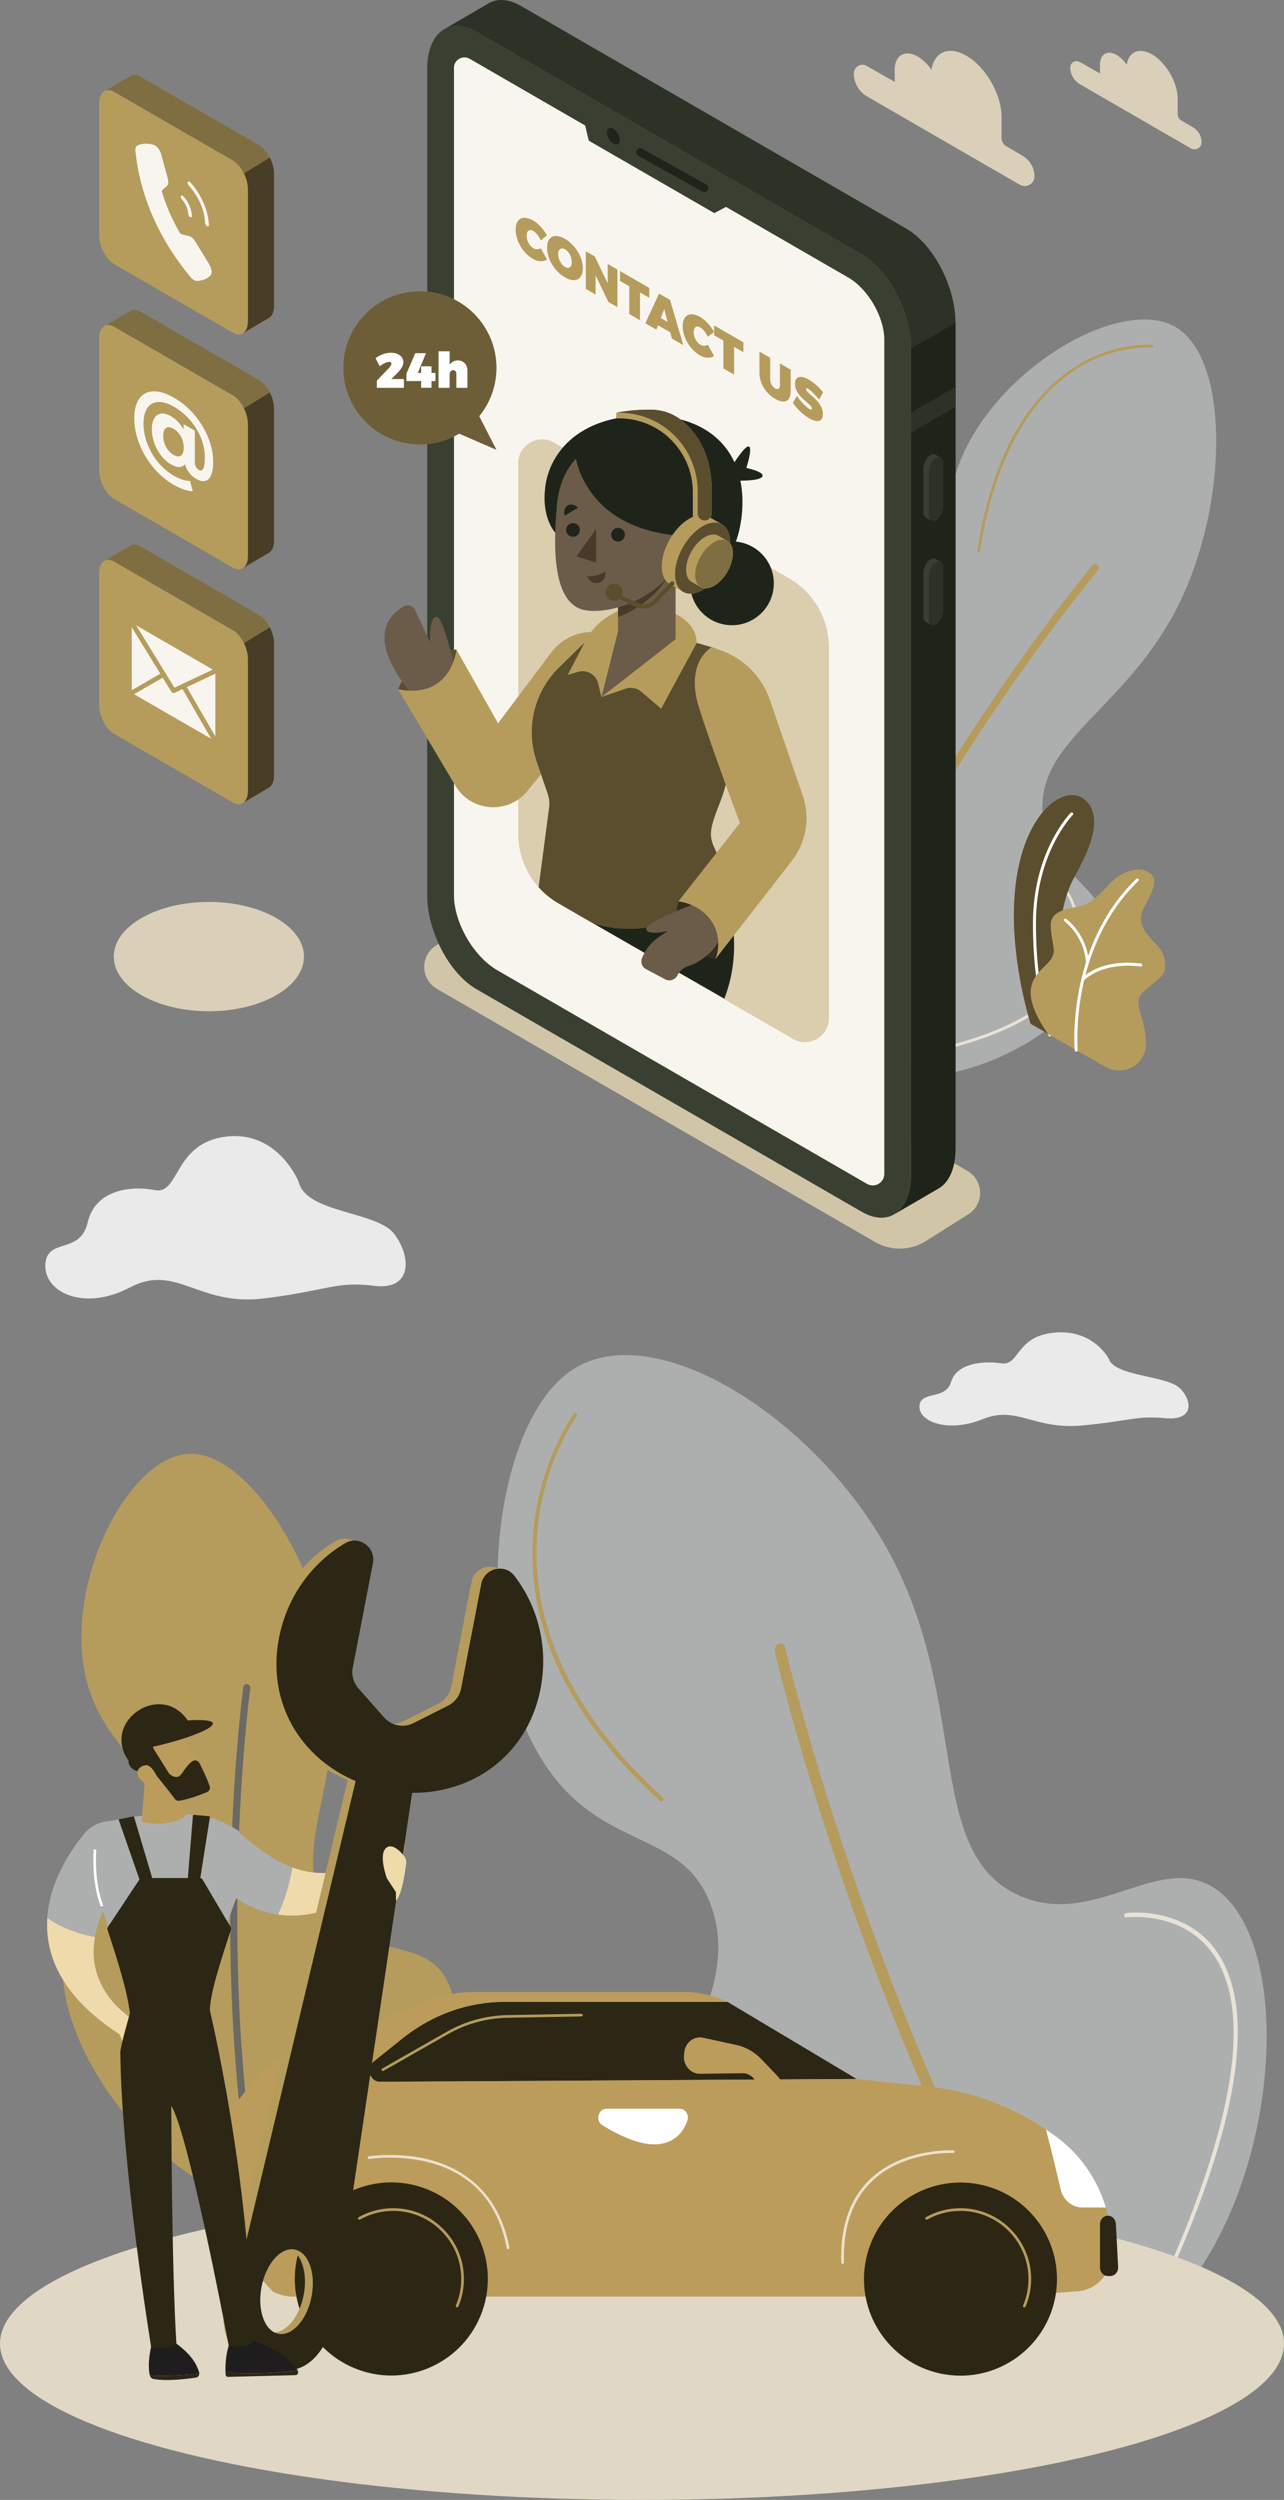
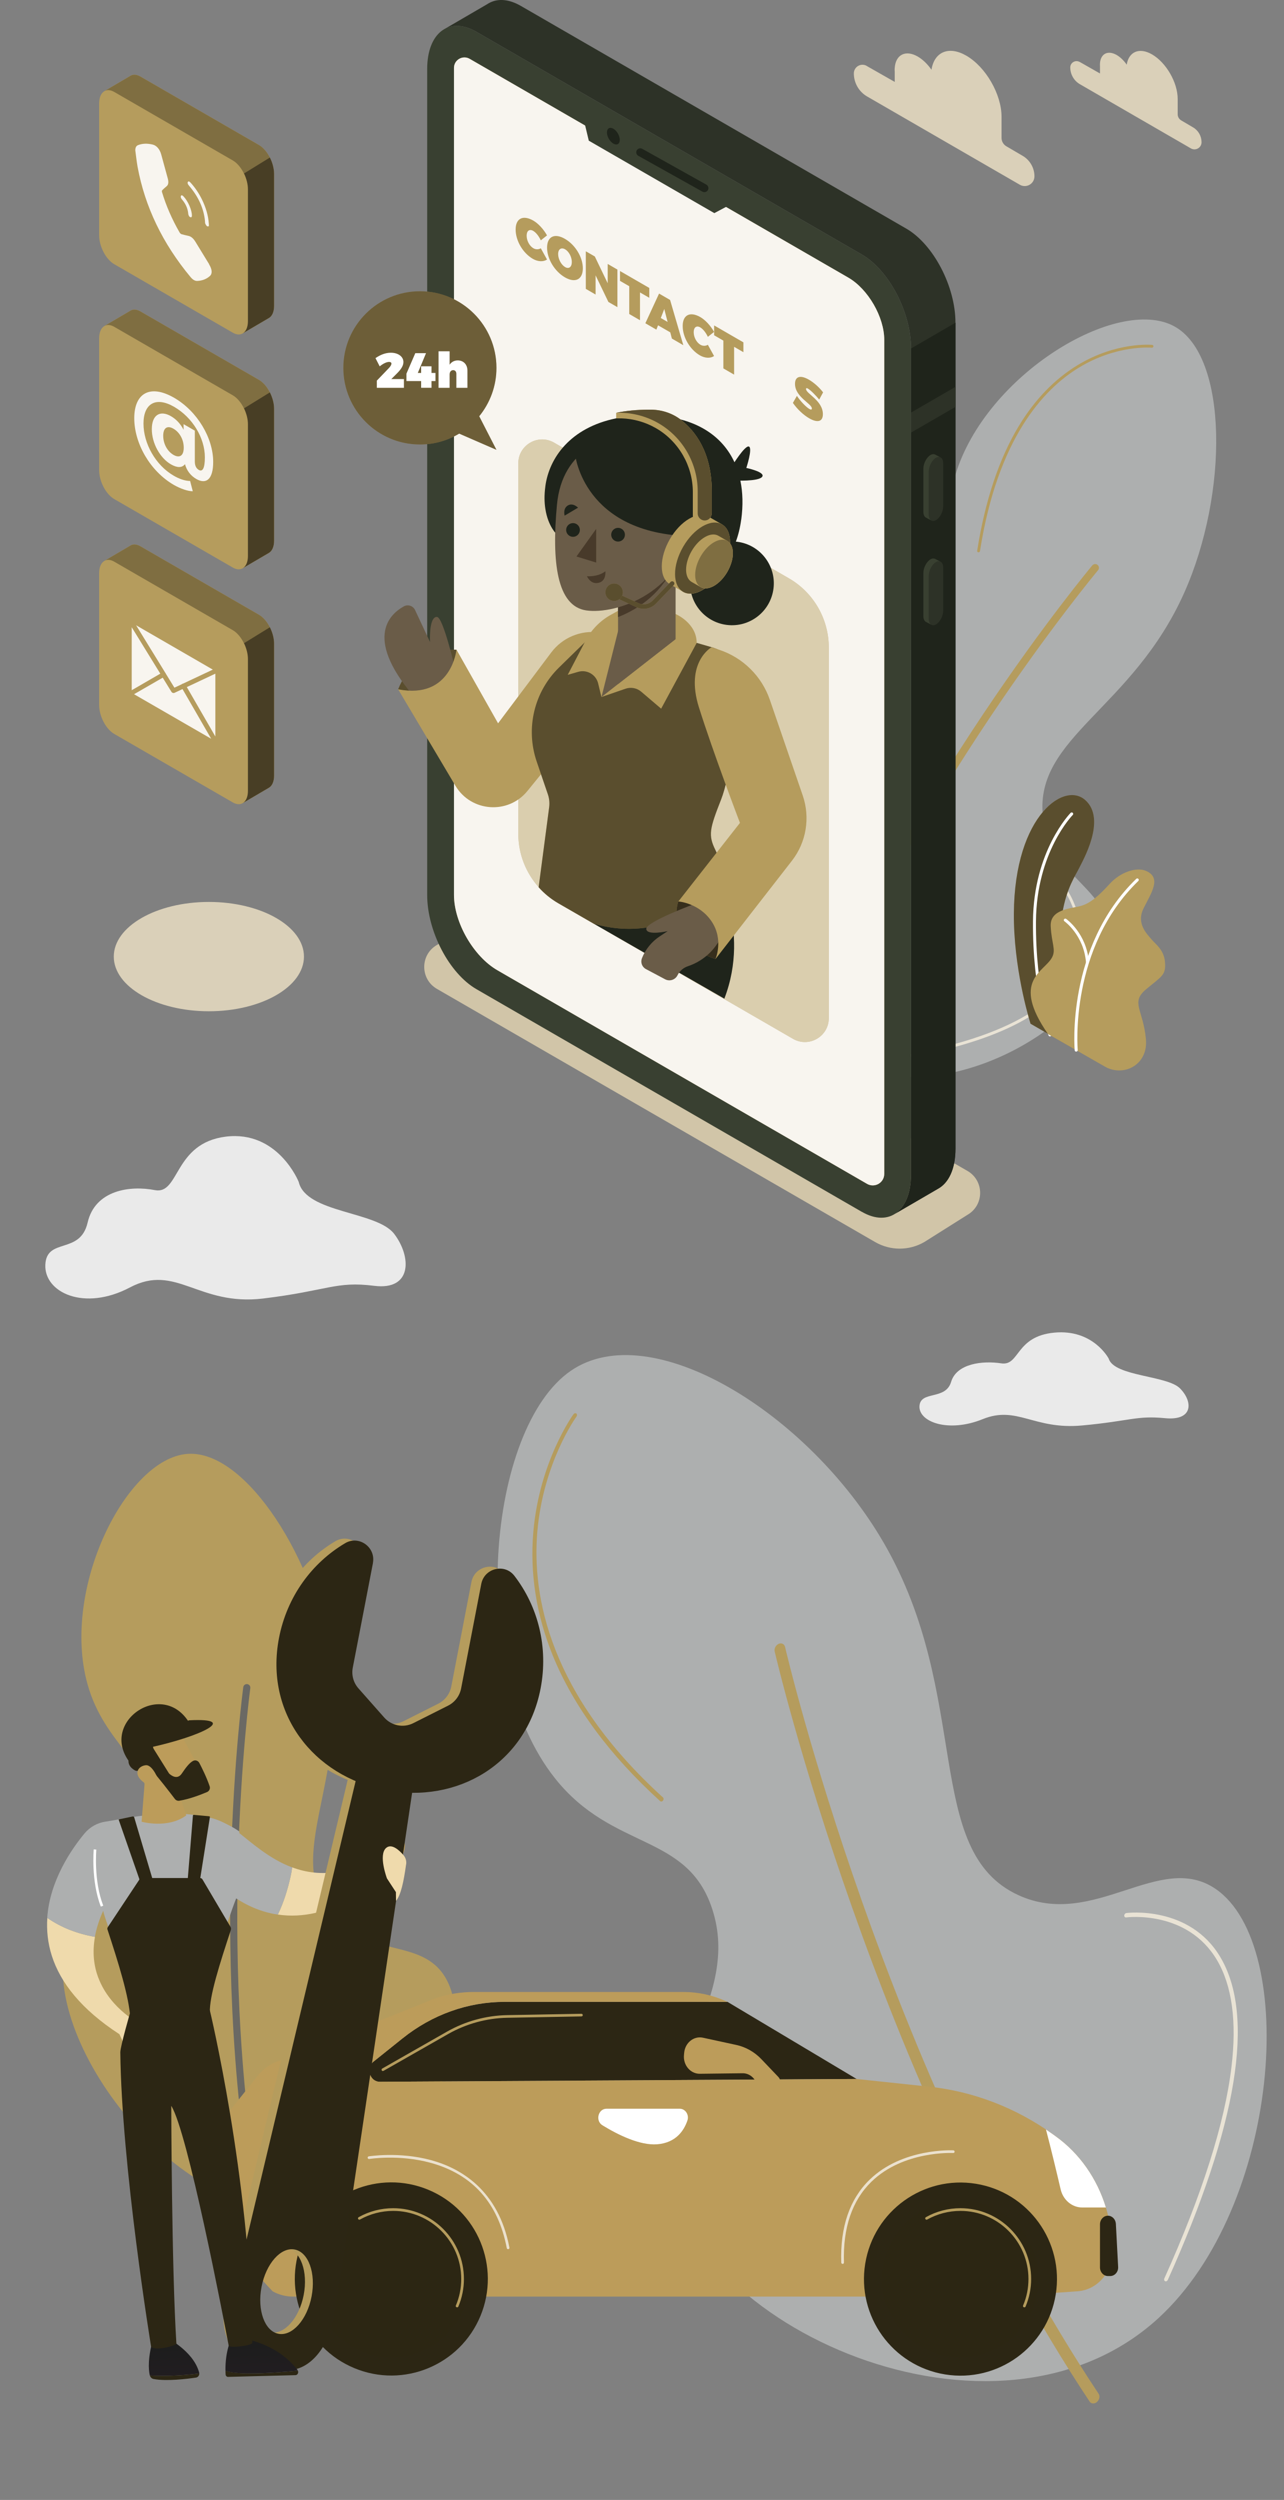
<svg xmlns="http://www.w3.org/2000/svg" xmlns:xlink="http://www.w3.org/1999/xlink" id="Capa_2" data-name="Capa 2" viewBox="0 0 237.66 462.38">
  <rect x="0" y="0" width="237.66" height="462.38" fill="#808080" stroke="none" />
  <defs>
    <style> .cls-1 { fill: url(#linear-gradient-12); } .cls-1, .cls-2, .cls-3, .cls-4, .cls-5, .cls-6, .cls-7, .cls-8, .cls-9, .cls-10, .cls-11, .cls-12, .cls-13, .cls-14, .cls-15, .cls-16, .cls-17, .cls-18, .cls-19, .cls-20, .cls-21, .cls-22, .cls-23, .cls-24, .cls-25, .cls-26, .cls-27, .cls-28, .cls-29, .cls-30, .cls-31, .cls-32, .cls-33, .cls-34, .cls-35, .cls-36, .cls-37, .cls-38, .cls-39, .cls-40, .cls-41, .cls-42, .cls-43, .cls-44, .cls-45, .cls-46, .cls-47, .cls-48, .cls-49, .cls-50, .cls-51, .cls-52, .cls-53 { stroke-width: 0px; } .cls-2 { fill: url(#linear-gradient-17); } .cls-3 { fill: url(#linear-gradient-19); } .cls-4 { fill: url(#linear-gradient); } .cls-5 { fill: #e9e3d5; } .cls-6 { fill: #dad0b9; } .cls-7 { fill: url(#linear-gradient-21); } .cls-8 { opacity: .4; } .cls-9 { fill: url(#linear-gradient-6); } .cls-54, .cls-11 { opacity: .9; } .cls-10 { fill: #1f241b; } .cls-11, .cls-14, .cls-26, .cls-36 { fill: #fff; } .cls-12 { opacity: .3; } .cls-13 { fill: #6a5c48; } .cls-14, .cls-37 { opacity: .5; } .cls-15, .cls-36 { opacity: .7; } .cls-16 { fill: url(#linear-gradient-15); } .cls-17 { fill: url(#linear-gradient-11); } .cls-18 { fill: #394031; } .cls-19 { fill: url(#linear-gradient-5); } .cls-20 { fill: #adafaf; } .cls-21 { fill: url(#linear-gradient-13); } .cls-22 { fill: url(#linear-gradient-23); } .cls-23 { fill: url(#linear-gradient-25); } .cls-24 { fill: url(#linear-gradient-16); } .cls-25 { fill: url(#linear-gradient-22); } .cls-27 { fill: #6a6964; } .cls-28 { opacity: .6; } .cls-29 { fill: url(#linear-gradient-20); } .cls-30 { fill: url(#linear-gradient-14); } .cls-31 { fill: url(#linear-gradient-2); } .cls-32 { fill: url(#linear-gradient-3); } .cls-33 { fill: url(#linear-gradient-27); } .cls-34 { fill: url(#linear-gradient-9); } .cls-34, .cls-45 { opacity: .53; } .cls-35 { fill: #b59c5d; } .cls-38 { fill: #2d3227; } .cls-39 { fill: url(#linear-gradient-8); } .cls-40 { fill: url(#linear-gradient-24); } .cls-41 { fill: url(#linear-gradient-26); } .cls-42 { fill: url(#linear-gradient-18); } .cls-43 { fill: url(#linear-gradient-30); } .cls-44 { fill: url(#linear-gradient-29); } .cls-45 { fill: url(#linear-gradient-7); } .cls-46 { fill: url(#linear-gradient-28); } .cls-47 { fill: url(#linear-gradient-10); } .cls-48 { fill: url(#linear-gradient-4); } .cls-49 { fill: #eaeaea; } .cls-50 { fill: #efdaac; } .cls-51 { fill: #483a2a; } .cls-52 { fill: #d1c5a8; } .cls-53 { fill: #e0d8c4; } </style>
    <linearGradient id="linear-gradient" x1="-122.03" y1="377.66" x2="-31.85" y2="377.66" gradientTransform="translate(190.4)" gradientUnits="userSpaceOnUse">
      <stop offset="0" stop-color="#2c2614" />
      <stop offset="1" stop-color="#2c2614" />
    </linearGradient>
    <linearGradient id="linear-gradient-2" x1="-69.58" y1="373.05" x2="-65.84" y2="444.67" gradientTransform="translate(190.4)" gradientUnits="userSpaceOnUse">
      <stop offset="0" stop-color="#bc9c5a" />
      <stop offset="1" stop-color="#bc9c5a" />
    </linearGradient>
    <linearGradient id="linear-gradient-3" x1="20.77" y1="408.92" x2="-5.87" y2="438.16" xlink:href="#linear-gradient" />
    <linearGradient id="linear-gradient-4" x1="-150.55" y1="388.64" x2="-138.91" y2="388.64" xlink:href="#linear-gradient-2" />
    <linearGradient id="linear-gradient-5" x1="173.49" y1="335.96" x2="155.37" y2="358.01" gradientTransform="matrix(1,0,0,1,0,0)" xlink:href="#linear-gradient-2" />
    <linearGradient id="linear-gradient-6" x1="-135.84" y1="421.51" x2="-100.12" y2="421.51" gradientTransform="translate(507 369.2) rotate(67.5)" xlink:href="#linear-gradient" />
    <linearGradient id="linear-gradient-7" x1="-103.68" y1="398.09" x2="-143.27" y2="462.96" xlink:href="#linear-gradient" />
    <linearGradient id="linear-gradient-8" x1="-30.49" y1="421.51" x2="5.23" y2="421.51" gradientTransform="translate(595.86 366.46) rotate(80.78)" xlink:href="#linear-gradient" />
    <linearGradient id="linear-gradient-9" x1="2.89" y1="395" x2="-36.7" y2="462.61" xlink:href="#linear-gradient" />
    <linearGradient id="linear-gradient-10" x1="-609.12" y1="353.28" x2="-649.96" y2="405.53" gradientTransform="translate(685.98 -40.05) rotate(-1.08)" xlink:href="#linear-gradient-2" />
    <linearGradient id="linear-gradient-11" x1="609.3" y1="323.09" x2="516.54" y2="544.89" gradientTransform="translate(-539.93)" xlink:href="#linear-gradient" />
    <linearGradient id="linear-gradient-12" x1="624.22" y1="329.33" x2="531.46" y2="551.13" gradientTransform="translate(-539.93)" xlink:href="#linear-gradient" />
    <linearGradient id="linear-gradient-13" x1="104.84" y1="438.45" x2="105.15" y2="472.68" gradientTransform="translate(-81.66 -25.55) rotate(-1.08)" gradientUnits="userSpaceOnUse">
      <stop offset="0" stop-color="#0c1d0e" />
      <stop offset="1" stop-color="#251d24" />
    </linearGradient>
    <linearGradient id="linear-gradient-14" x1="123.73" y1="452.42" x2="89.88" y2="478.99" gradientTransform="translate(-81.66 -25.55) rotate(-1.08)" xlink:href="#linear-gradient" />
    <linearGradient id="linear-gradient-15" x1="103.02" y1="452.8" x2="101.25" y2="468.31" gradientTransform="translate(-81.66 -25.55) rotate(-1.08)" xlink:href="#linear-gradient-2" />
    <linearGradient id="linear-gradient-16" x1="129.74" y1="460.08" x2="95.89" y2="486.65" gradientTransform="translate(-81.66 -25.55) rotate(-1.08)" xlink:href="#linear-gradient" />
    <linearGradient id="linear-gradient-17" x1="121.04" y1="438.31" x2="121.36" y2="472.53" xlink:href="#linear-gradient-13" />
    <linearGradient id="linear-gradient-18" x1="117.5" y1="454.46" x2="115.72" y2="469.97" gradientTransform="translate(-81.66 -25.55) rotate(-1.08)" xlink:href="#linear-gradient-2" />
    <linearGradient id="linear-gradient-19" x1="132.1" y1="352.87" x2="96.29" y2="472.87" gradientTransform="translate(-81.66 -25.55) rotate(-1.08)" xlink:href="#linear-gradient" />
    <linearGradient id="linear-gradient-20" x1="584.19" y1="339.06" x2="584.07" y2="340.18" gradientTransform="translate(-539.93)" gradientUnits="userSpaceOnUse">
      <stop offset="0" stop-color="#bc9c5a" />
      <stop offset=".66" stop-color="#bbaa5f" />
      <stop offset="1" stop-color="#bc9c5a" />
    </linearGradient>
    <linearGradient id="linear-gradient-21" x1="106.95" y1="353.66" x2="100.17" y2="382.98" gradientTransform="translate(-81.66 -25.55) rotate(-1.08)" xlink:href="#linear-gradient-2" />
    <linearGradient id="linear-gradient-22" x1="568.97" y1="329.44" x2="574.19" y2="321.03" gradientTransform="translate(-539.93)" xlink:href="#linear-gradient-2" />
    <linearGradient id="linear-gradient-23" x1="51.65" y1="294.8" x2="47.8" y2="300.58" gradientTransform="matrix(1,0,0,1,0,0)" xlink:href="#linear-gradient" />
    <linearGradient id="linear-gradient-24" x1="-5486.6" y1="-2200.77" x2="-5476.94" y2="-2210.68" gradientTransform="translate(5343.04 -2245.32) rotate(-47.81)" xlink:href="#linear-gradient-2" />
    <linearGradient id="linear-gradient-25" x1="616.56" y1="325.94" x2="573.77" y2="380.36" gradientTransform="translate(-539.93)" xlink:href="#linear-gradient" />
    <linearGradient id="linear-gradient-26" x1="580.01" y1="328.51" x2="544.19" y2="448.5" gradientTransform="translate(-539.93)" xlink:href="#linear-gradient" />
    <linearGradient id="linear-gradient-27" x1="570.12" y1="325.56" x2="534.31" y2="445.55" gradientTransform="translate(-539.93)" xlink:href="#linear-gradient" />
    <linearGradient id="linear-gradient-28" x1="580.23" y1="328.58" x2="544.42" y2="448.57" gradientTransform="translate(-539.93)" xlink:href="#linear-gradient" />
    <linearGradient id="linear-gradient-29" x1="-2400.57" y1="312.75" x2="-2437.46" y2="353.57" gradientTransform="translate(-2379.57) rotate(-180) scale(1 -1)" xlink:href="#linear-gradient" />
    <linearGradient id="linear-gradient-30" x1="-2088" y1="629.46" x2="-2075.96" y2="629.46" gradientTransform="translate(-2125.16 54.39) rotate(170.2) scale(1 -1)" xlink:href="#linear-gradient" />
  </defs>
  <g id="Capa_1-2" data-name="Capa 1">
    <g>
      <path class="cls-20" d="m160.26,197.79c18.17,6.37,44.46-10.27,45.07-24.14.41-9.38-11.18-11.41-12.31-22.79-1.45-14.53,16.58-19.75,26.18-41.24,8.16-18.28,8.18-43.8-1.86-49.27-10.52-5.73-34.92,8.94-40.5,27.49-3.63,12.06,2.6,19.48-3.36,27.94-6.91,9.82-18.87,4.91-27.23,12.66-15.02,13.92-10.03,60.92,14.01,69.35Z" />
      <path class="cls-35" d="m148.25,196.42c.07.07.16.13.26.17.36.14.76-.04.9-.4,18.54-48.43,53.48-90.3,53.83-90.72.25-.29.21-.73-.08-.98-.29-.25-.73-.21-.98.08-.35.42-35.44,42.47-54.07,91.11-.1.26-.03.54.14.73Z" />
      <path class="cls-35" d="m180.98,102.12c-.08-.06-.13-.15-.11-.26,1.46-9.28,4.06-17.06,7.73-23.11,2.95-4.86,6.59-8.62,10.83-11.2,7.22-4.39,13.76-3.77,13.83-3.76.14.01.25.14.23.29-.02.14-.14.25-.29.23-.06,0-6.46-.61-13.53,3.7-6.54,3.99-15.02,13.1-18.28,33.92-.02.14-.16.24-.3.22-.04,0-.08-.02-.11-.04Z" />
      <path class="cls-5" d="m164.38,196.12c-.06-.04-.1-.1-.11-.18-.02-.14.08-.28.22-.3,10.39-1.6,18.63-4.06,24.48-7.3,4.75-2.63,7.95-5.8,9.54-9.41,3.13-7.14-1.2-13.71-1.25-13.78-.08-.12-.05-.28.07-.36.12-.08.28-.05.36.07.05.07,4.53,6.88,1.29,14.28-3.65,8.34-15.23,14.07-34.41,17.02-.07.01-.14,0-.19-.04Z" />
    </g>
    <g>
      <path class="cls-20" d="m214.38,428.79c22.7-20.76,25.99-68.87,10.64-79.41-10.37-7.12-22.53,7.53-36.5,1.15-17.84-8.15-8.51-36.82-24.93-65.15-13.98-24.11-43.13-41.98-57.91-31.86-15.48,10.59-19.41,54.71-2.94,75.41,10.71,13.46,24.48,10.01,29.1,24.19,5.36,16.45-10.4,29.61-8.63,46.63,3.18,30.57,61.13,56.5,91.17,29.04Z" />
      <path class="cls-35" d="m202.62,444.5c.14-.04.29-.12.42-.24.46-.4.6-1.09.3-1.53-39.63-59.59-57.85-137.34-58.03-138.12-.13-.55-.66-.8-1.19-.57-.53.24-.86.87-.73,1.42.18.78,18.48,78.86,58.29,138.72.21.32.58.42.95.31Z" />
      <path class="cls-35" d="m122.58,333.16c-.13.07-.28.07-.39-.03-9.37-8.51-16.05-17.55-19.86-26.89-3.05-7.49-4.27-15.17-3.62-22.85,1.11-13.09,7.37-21.73,7.44-21.82.14-.19.38-.24.53-.12.15.12.16.37.02.56-.06.08-6.17,8.53-7.25,21.36-.99,11.86,2.24,30,23.27,49.09.14.13.14.39,0,.57-.04.05-.09.09-.14.12Z" />
      <path class="cls-5" d="m215.96,421.9c-.09.05-.2.07-.29.03-.18-.07-.25-.3-.16-.51,6.99-15.53,11.17-28.68,12.42-39.07,1.02-8.43.12-15.09-2.67-19.81-5.51-9.34-16.69-7.92-16.81-7.9-.21.03-.37-.13-.36-.35,0-.22.18-.43.39-.46.12-.02,11.71-1.48,17.42,8.19,6.44,10.9,3.16,30.97-9.74,59.65-.05.1-.12.18-.21.23Z" />
    </g>
-     <ellipse class="cls-53" cx="118.83" cy="433.47" rx="118.83" ry="28.91" />
    <path class="cls-49" d="m55.29,218.6s-3.82-9.57-13.5-8.37c-9.67,1.2-8.52,10.79-13.13,9.89-4.61-.9-11.06,0-12.44,6-1.38,6-7.6,2.7-7.83,7.8-.23,5.1,7.14,8.69,15.66,4.2,8.52-4.5,12.67,3.49,24.65,2.05,11.98-1.45,13.46-3.25,20.55-2.35,7.09.9,6.92-5.42,3.7-9.62-3.23-4.2-16.28-3.8-17.66-9.59Z" />
    <path class="cls-49" d="m205.21,251.28s-2.85-5.49-10.08-4.8c-7.22.69-6.36,6.19-9.8,5.68-3.44-.52-8.26,0-9.29,3.44-1.03,3.44-5.68,1.55-5.85,4.47-.17,2.92,5.33,4.99,11.7,2.41,6.36-2.58,9.46,2,18.4,1.17,8.94-.83,10.05-1.86,15.35-1.35,5.29.52,5.17-3.11,2.76-5.52-2.41-2.41-12.16-2.18-13.19-5.5Z" />
    <path class="cls-52" d="m161.99,229.73l-81.12-46.83c-3.13-1.81-3.13-6.32,0-8.12l8-5.04c2.81-1.62,6.27-1.62,9.08,0l81.12,46.83c3.13,1.81,3.13,6.32,0,8.12l-8,5.04c-2.81,1.62-6.27,1.62-9.08,0Z" />
    <ellipse class="cls-6" cx="38.66" cy="176.93" rx="17.6" ry="10.11" />
    <g>
      <g>
        <path class="cls-35" d="m190.75,189.35l7.72,4.44s-3.94-12.39-1.84-24.89c.79-4.72,2.5-7.06,3.1-8.32.6-1.26,5.21-9.07,1.1-12.64-4.11-3.57-13.67,3.61-13.15,22.84.27,9.87,3.07,18.57,3.07,18.57Z" />
        <path class="cls-37" d="m190.75,189.35l7.72,4.44s-3.94-12.39-1.84-24.89c.79-4.72,2.5-7.06,3.1-8.32.6-1.26,5.21-9.07,1.1-12.64-4.11-3.57-13.67,3.61-13.15,22.84.27,9.87,3.07,18.57,3.07,18.57Z" />
        <path class="cls-26" d="m194.34,191.69c-.11,0-.22-.07-.26-.18-.03-.08-2.98-8.14-2.88-21.11.09-13.02,6.9-19.99,6.97-20.06.11-.11.28-.11.39,0,.11.11.11.28,0,.39-.07.07-6.72,6.89-6.81,19.68-.09,12.85,2.82,20.83,2.85,20.91.05.14-.02.3-.16.35-.03.01-.06.02-.1.02Z" />
      </g>
      <g>
        <path class="cls-35" d="m193.97,191.25l10.56,6.04c2.29,1.31,5.28.74,6.74-1.45.6-.91.98-2.1.83-3.67-.51-5.48-2.89-6.74.03-9.19,2.92-2.44,3.68-2.61,3.51-4.97-.17-2.36-1.77-3.37-2.53-4.3-.76-.93-2.87-2.87-1.43-5.73,1.43-2.87,3.39-5.64.42-6.91-1.77-.76-4.72.25-6.66,2.36-1.94,2.11-3.54,3.63-5.4,4.13-1.85.51-5.73.59-5.56,3.79.17,3.2,1.01,4.3.25,5.73-1.43,2.7-7.67,4.22-.76,14.16Z" />
        <path class="cls-26" d="m199.19,194.51c-.14,0-.26-.11-.27-.25-.02-.19-1.62-19.11,11.39-31.71.11-.11.28-.1.39,0,.11.11.1.28,0,.39-12.82,12.41-11.24,31.07-11.22,31.26.01.15-.1.29-.25.3,0,0-.02,0-.03,0Z" />
        <path class="cls-26" d="m201.28,178.22c-.14,0-.26-.11-.27-.25-.43-5.02-3.95-7.55-3.99-7.57-.12-.09-.16-.26-.07-.38.09-.12.26-.15.38-.07.15.11,3.77,2.7,4.22,7.98.01.15-.1.29-.25.3,0,0-.02,0-.02,0Z" />
-         <path class="cls-26" d="m200.38,181.47c-.06,0-.13-.02-.18-.07-.11-.1-.13-.27-.03-.39.13-.15,3.39-3.75,11.03-2.79.15.02.26.16.24.31-.02.15-.16.25-.31.24-7.33-.92-10.52,2.58-10.55,2.61-.05.06-.13.09-.21.09Z" />
      </g>
    </g>
    <g>
      <path class="cls-18" d="m159.52,224.14l-71.34-41.19c-5.03-2.91-9.11-10.7-9.11-17.41V12.77c0-6.71,4.08-9.8,9.11-6.89l71.34,41.19c5.03,2.91,9.11,10.7,9.11,17.41v152.76c0,6.71-4.08,9.8-9.11,6.89Z" />
      <path class="cls-38" d="m167.74,42.28L96.4,1.09c-2.15-1.24-4.13-1.39-5.69-.62h0s0,0,0,0c-.19.09-.38.2-.56.32l-7.99,4.65c1.61-.96,3.71-.89,6.02.44l71.34,41.19c5.03,2.91,9.11,10.7,9.11,17.41v152.76c0,3.55-1.14,6.08-2.96,7.25l7.89-4.59h0c2.01-1.07,3.29-3.69,3.29-7.45V59.69c0-6.71-4.08-14.51-9.11-17.41Z" />
      <path class="cls-10" d="m168.64,64.48v152.76c0,3.55-1.14,6.08-2.96,7.25l7.89-4.59h0c2.01-1.07,3.29-3.69,3.29-7.45V59.69s0,0,0-.01l-8.22,4.77s0,.02,0,.03Z" />
      <polygon class="cls-38" points="176.85 71.55 168.64 76.3 168.64 80 176.85 75.26 176.85 71.55" />
      <g>
        <path class="cls-38" d="m173.25,96.2h0c-.73.42-1.33-.03-1.33-1.01v-7.97c0-.98.6-2.12,1.33-2.54h0c.73-.42,1.33.03,1.33,1.01v7.97c0,.98-.6,2.12-1.33,2.54Z" />
        <path class="cls-18" d="m171.92,95.19v-7.97c0-.98.6-2.12,1.33-2.54.32-.18.61-.2.84-.08h0s-.99-.52-.99-.52h0c-.23-.12-.53-.12-.86.07-.73.42-1.33,1.56-1.33,2.54v7.97c0,.53.18.9.45,1.06h0s1.04.55,1.04.55h0c-.29-.17-.48-.54-.48-1.09Z" />
      </g>
      <g>
        <path class="cls-38" d="m173.25,115.49h0c-.73.42-1.33-.03-1.33-1.01v-7.97c0-.98.6-2.12,1.33-2.54h0c.73-.42,1.33.03,1.33,1.01v7.97c0,.98-.6,2.12-1.33,2.54Z" />
        <path class="cls-18" d="m171.92,114.48v-7.97c0-.98.6-2.12,1.33-2.54.32-.18.61-.2.84-.08h0s-.99-.52-.99-.52h0c-.23-.12-.53-.12-.86.07-.73.42-1.33,1.56-1.33,2.54v7.97c0,.53.18.9.45,1.06h0s1.04.55,1.04.55h0c-.29-.17-.48-.54-.48-1.09Z" />
      </g>
      <path class="cls-35" d="m157.04,51.36L86.93,10.88c-1.29-.74-2.9.19-2.9,1.67v152.98c0,5.11,3.62,11.38,8.04,13.93l68.41,39.5c1.42.82,3.19-.2,3.19-1.84V62.85c0-4.21-2.99-9.38-6.63-11.49Z" />
      <path class="cls-11" d="m157.04,51.36L86.93,10.88c-1.29-.74-2.9.19-2.9,1.67v152.98c0,5.11,3.62,11.38,8.04,13.93l68.41,39.5c1.42.82,3.19-.2,3.19-1.84V62.85c0-4.21-2.99-9.38-6.63-11.49Z" />
      <polygon class="cls-18" points="107.89 21.45 108.98 26.02 132.22 39.42 136.23 37.28 107.89 21.45" />
      <g>
        <path class="cls-10" d="m114.72,25.87c0,.76-.53,1.07-1.19.69s-1.19-1.3-1.19-2.06.53-1.07,1.19-.69c.66.38,1.19,1.3,1.19,2.06Z" />
        <path class="cls-10" d="m130.38,35.54c-.12,0-.25-.03-.36-.09l-11.87-6.63c-.36-.2-.49-.65-.29-1.01.2-.36.65-.49,1.01-.29l11.87,6.63c.36.2.49.65.29,1.01-.14.24-.39.38-.65.38Z" />
      </g>
    </g>
    <g>
      <path class="cls-35" d="m98.73,42.72c-.72-.42-1.25-.05-1.25.87s.52,1.91,1.25,2.33c.43.25.97.25,1.37,0l1.15,2.08c-.67.46-1.69.41-2.62-.12-1.85-1.07-3.19-3.36-3.19-5.43s1.37-2.74,3.27-1.65c.92.53,1.92,1.61,2.54,2.74l-1.15.91c-.36-.77-.9-1.45-1.37-1.72Z" />
      <path class="cls-35" d="m107.88,49.63c0,2.06-1.39,2.78-3.31,1.67-1.92-1.11-3.31-3.42-3.31-5.49s1.39-2.74,3.31-1.63c1.92,1.11,3.31,3.4,3.31,5.45Zm-4.57-2.63c0,.95.6,2,1.29,2.4.69.4,1.24,0,1.24-.94s-.55-1.95-1.24-2.35c-.7-.4-1.29-.06-1.29.89Z" />
      <path class="cls-35" d="m110.1,47.44l2.38,4.95v-3.57l1.8,1.04v6.95l-1.67-.96-2.37-4.92v3.55l-1.81-1.05v-6.95l1.67.96Z" />
      <path class="cls-35" d="m120.18,53.26v1.82l-1.72-.99v5.14l-1.99-1.15v-5.14l-1.71-.99v-1.82l5.42,3.13Z" />
      <path class="cls-35" d="m124.06,61.47l-2.26-1.3-.31.8-2.04-1.18,2.54-5.49,2.04,1.18,2.45,8.37-2.12-1.23-.3-1.16Zm-.49-1.93l-.62-2.39-.64,1.67,1.25.72Z" />
      <path class="cls-35" d="m129.65,60.57c-.72-.42-1.25-.05-1.25.87s.52,1.91,1.25,2.33c.43.25.97.25,1.37,0l1.15,2.08c-.67.46-1.69.41-2.62-.12-1.85-1.07-3.19-3.36-3.19-5.43s1.37-2.74,3.27-1.65c.92.53,1.92,1.61,2.54,2.74l-1.15.91c-.36-.77-.9-1.45-1.37-1.72Z" />
      <path class="cls-35" d="m137.6,63.32v1.82l-1.72-.99v5.14l-1.99-1.15v-5.14l-1.71-.99v-1.82l5.42,3.13Z" />
-       <path class="cls-35" d="m143.49,71.86c.49.28.87.06.87-.63v-4.01l1.99,1.15v4.01c0,1.85-1.13,2.4-2.87,1.39-1.75-1.01-2.91-2.88-2.91-4.73v-4.01l1.99,1.15v4.01c0,.68.43,1.38.93,1.67Z" />
      <path class="cls-35" d="m149.56,71.88c-.22-.13-.37-.13-.37.07,0,.87,3.12,2.13,3.12,4.65,0,1.55-1.18,1.55-2.53.77-1.05-.6-2.22-1.69-3.02-2.85l.74-1.3c.62.95,1.68,2.05,2.29,2.41.29.17.48.17.48-.08,0-.9-3.12-2.11-3.12-4.55,0-1.39,1.01-1.68,2.58-.77.95.55,1.94,1.45,2.62,2.34l-.72,1.33c-.61-.74-1.55-1.71-2.07-2.01Z" />
    </g>
    <g>
      <path class="cls-35" d="m88.7,76.99c1.99-2.44,3.19-5.56,3.19-8.95,0-7.83-6.35-14.17-14.17-14.17s-14.17,6.35-14.17,14.17,6.35,14.17,14.17,14.17c2.66,0,5.15-.73,7.27-2.01l6.9,3-3.19-6.21Z" />
      <path class="cls-8" d="m88.7,76.99c1.99-2.44,3.19-5.56,3.19-8.95,0-7.83-6.35-14.17-14.17-14.17s-14.17,6.35-14.17,14.17,6.35,14.17,14.17,14.17c2.66,0,5.15-.73,7.27-2.01l6.9,3-3.19-6.21Z" />
      <g>
        <path class="cls-26" d="m72.46,67.28c0-.22-.16-.34-.44-.34-.48,0-1.12.32-1.74.82l-.78-1.52c.91-.63,1.85-1,2.85-1,1.32,0,2.32.69,2.32,1.73,0,.74-.54,1.45-1.26,2.16l-.98.98h2.33v1.62h-5.01v-1.33s2.22-2.31,2.22-2.31c.26-.27.48-.59.48-.81Z" />
        <path class="cls-26" d="m78.85,65.33l-1.52,3.65h.62v-1.23h1.92v1.23h.73v1.5h-.73v1.24h-1.92v-1.24h-2.72v-1.37l1.64-3.79h1.99Z" />
        <path class="cls-26" d="m86.52,68.55v3.18h-2.05v-2.59c0-.42-.24-.68-.59-.68-.4,0-.66.32-.66.8v2.47h-2.05v-6.76h2.05v2.49c.34-.51.86-.8,1.51-.8,1.05,0,1.79.75,1.79,1.9Z" />
      </g>
    </g>
    <g>
      <path class="cls-35" d="m153.41,119.79v68.52c0,3.4-3.69,5.53-6.63,3.83l-36.9-21.31-6.54-3.77c-1.38-.8-2.6-1.8-3.63-2.96-2.39-2.68-3.78-6.18-3.78-9.88v-68.52c0-3.4,3.68-5.53,6.63-3.83l43.44,25.08c4.59,2.64,7.41,7.54,7.41,12.83Z" />
      <path class="cls-14" d="m153.41,119.79v68.52c0,3.4-3.69,5.53-6.63,3.83l-36.9-21.31-6.54-3.77c-1.38-.8-2.6-1.8-3.63-2.96-2.39-2.68-3.78-6.18-3.78-9.88v-68.52c0-3.4,3.68-5.53,6.63-3.83l43.44,25.08c4.59,2.64,7.41,7.54,7.41,12.83Z" />
      <g>
        <path class="cls-10" d="m132.15,160.33s6.91,11.46,1.92,24.38l-24.2-13.89,22.28-10.5Z" />
        <g>
          <circle class="cls-10" cx="135.48" cy="107.89" r="7.75" transform="translate(11.84 229.17) rotate(-82.98)" />
          <g>
            <path class="cls-10" d="m135.51,86.17s2.38-3.88,3.11-3.58c.73.3-.48,3.96-.48,3.96,0,0,3.6.75,2.93,1.64-.67.9-5.06.69-5.06.69l-.5-2.72Z" />
            <path class="cls-10" d="m137.19,96.11c-1.67,12.43-12.13,12.43-12.13,12.43l-21.96-9.66s-1.66-1.45-2.16-4.78c-.18-1.14-.22-2.51,0-4.12,0-.01,0-.03,0-.04.7-5.23,4.61-10.85,13.13-12.57,1.7-.35,3.58-.54,5.67-.54.95,0,1.86.04,2.74.14,6.64.65,11.26,3.74,13.47,8.54.48,1.05.85,2.18,1.09,3.39.45,2.18.51,4.59.16,7.21Z" />
          </g>
        </g>
        <g>
          <path class="cls-35" d="m84.49,120.16s-7.79-.27-10.8,7.33c0,0,3.32,2.23,7.65,0,4.34-2.22,3.14-7.34,3.14-7.34Z" />
          <path class="cls-37" d="m84.49,120.16s-7.79-.27-10.8,7.33c0,0,3.32,2.23,7.65,0,4.34-2.22,3.14-7.34,3.14-7.34Z" />
          <path class="cls-13" d="m84.26,123.81s-2.2-9.58-3.36-9.7c-1.23-.12-1.39,2.92-1.3,4.64l-2.78-5.93c-.37-.78-1.32-1.08-2.07-.67-2.76,1.52-7.59,6.13,2.61,17.53l6.91-5.87Z" />
          <path class="cls-35" d="m112.5,117.19l-1.64-.22c-3.4-.45-6.77.97-8.83,3.71l-9.84,13.1-7.7-13.62s-.93,9.27-10.8,7.33l10.6,17.83c2.9,4.87,9.76,5.37,13.33.98l9.07-11.15,5.81-17.95Z" />
        </g>
        <path class="cls-35" d="m133.51,147.77c-2.2,5.59-2.45,6.69-1.08,9.48,1.36,2.79,2.22,6.42,2.22,6.42,0,0-10.22,11.46-24.78,7.16l-6.54-3.77c-1.38-.8-2.6-1.8-3.63-2.96l1.95-14.82c.1-.78.02-1.58-.23-2.33l-2.09-6.12c-2.08-6.11-.47-12.87,4.15-17.38l7.03-6.87,18.45,2.33,2.74.79c3.73,1.07,6.11,4.73,5.58,8.57-.91,6.54-2.38,15.97-3.77,19.49Z" />
        <path class="cls-37" d="m133.51,147.77c-2.2,5.59-2.45,6.69-1.08,9.48,1.36,2.79,2.22,6.42,2.22,6.42,0,0-10.22,11.46-24.78,7.16l-6.54-3.77c-1.38-.8-2.6-1.8-3.63-2.96l1.95-14.82c.1-.78.02-1.58-.23-2.33l-2.09-6.12c-2.08-6.11-.47-12.87,4.15-17.38l7.03-6.87,18.45,2.33,2.74.79c3.73,1.07,6.11,4.73,5.58,8.57-.91,6.54-2.38,15.97-3.77,19.49Z" />
        <path class="cls-35" d="m122.38,131.08l-3.7-3.15c-.8-.68-1.9-.89-2.89-.55l-4.47,1.54-.6-2.5c-.39-1.64-2.08-2.63-3.7-2.16l-1.94.56,3.28-6.28c1.07-2.04,2.71-3.73,4.73-4.84l1.28-.71,10.62.55s3.96,1.64,3.96,5.38l-6.58,12.16" />
        <g>
          <polygon class="cls-13" points="125.05 118.22 114.4 126.52 114.4 100.11 125.05 100.11 125.05 118.22" />
          <polygon class="cls-13" points="114.57 116.05 111.33 128.92 125 118.22 114.57 116.05" />
        </g>
        <path class="cls-51" d="m114.4,114.13c4.1-1.58,8.38-4.75,10.65-10.12v-3.9h-10.65v14.02Z" />
        <path class="cls-13" d="m116.7,80.54c-4.04,0-12.62,2.25-13.61,12.81-.99,10.56-.03,18.76,5.42,19.55,5.45.79,18.11-3.16,19.8-16.84,1.7-13.68-7.67-15.52-11.61-15.52Z" />
        <polygon class="cls-51" points="110.35 97.82 110.35 104.05 106.7 102.93 110.35 97.82" />
        <g>
          <circle class="cls-10" cx="114.4" cy="98.9" r="1.27" />
          <path class="cls-10" d="m107.33,98.02c0,.7-.57,1.27-1.27,1.27s-1.27-.57-1.27-1.27.57-1.27,1.27-1.27,1.27.57,1.27,1.27Z" />
          <path class="cls-10" d="m104.51,95.37l2.48-1.47s-.95-.99-1.9-.4-.58,1.87-.58,1.87Z" />
        </g>
        <path class="cls-51" d="m108.63,106.58s2.02.18,3.42-.92c0,0,.23,1.8-1.27,2.14-1.51.34-2.14-1.23-2.14-1.23Z" />
        <path class="cls-10" d="m106.47,84.13s1.52,14.59,21.35,15.04c0,0,5.99-14.5-5.85-19.21-11.84-4.71-15.5,4.16-15.5,4.16Z" />
        <g>
          <g>
            <path class="cls-35" d="m133.65,96.99h0s-.01,0-.01,0c0,0,0,0,0,0l-2.44-1.41h0c-.92-.54-2.2-.47-3.62.35-2.81,1.62-5.09,5.57-5.09,8.82,0,1.63.57,2.77,1.5,3.3h0s2.39,1.38,2.39,1.38c.05.03.09.05.14.08l.08.05h0c.91.43,2.11.33,3.44-.44,2.81-1.62,5.09-5.57,5.09-8.82,0-1.62-.56-2.75-1.48-3.29Z" />
            <ellipse class="cls-35" cx="130.04" cy="103.22" rx="7.2" ry="4.16" transform="translate(-24.37 164.23) rotate(-60)" />
            <ellipse class="cls-37" cx="130.04" cy="103.22" rx="7.2" ry="4.16" transform="translate(-24.37 164.23) rotate(-60)" />
            <path class="cls-35" d="m134.63,100.05h0s0,0,0,0c0,0,0,0,0,0l-1.67-.96h0c-.63-.37-1.51-.32-2.48.24-1.93,1.11-3.49,3.81-3.49,6.04,0,1.11.39,1.89,1.02,2.26h0s1.64.94,1.64.94c.03.02.06.04.1.06l.06.03h0c.62.3,1.45.22,2.36-.3,1.93-1.11,3.49-3.81,3.49-6.04,0-1.11-.39-1.88-1.01-2.25Z" />
            <path class="cls-35" d="m135.65,102.3c0,2.22-1.56,4.93-3.49,6.04-1.93,1.11-3.49.21-3.49-2.01s1.56-4.93,3.49-6.04c1.93-1.11,3.49-.21,3.49,2.01Z" />
            <path class="cls-12" d="m135.65,102.3c0,2.22-1.56,4.93-3.49,6.04-1.93,1.11-3.49.21-3.49-2.01s1.56-4.93,3.49-6.04c1.93-1.11,3.49-.21,3.49,2.01Z" />
          </g>
          <path class="cls-35" d="m126.08,77.69c-1.57-1.23-3.52-1.88-5.52-1.91-.16,0-.32,0-.48,0-2.21,0-4.22.2-6.03.58.36-.01.73-.01,1.09,0h-1.09v1.02h1.02c2.19.08,4.37.68,6.34,1.81,4.21,2.43,6.83,6.97,6.83,11.83v4.34c0,.72.62,1.3,1.35,1.22.04,0,.08-.02.12-.03l1.09-.34h0c-.07.02-.15.04-.23.05.68-.07,1.17-.69,1.17-1.37v-4.03c0-7.28-3.15-11.2-5.67-13.17Z" />
          <g>
            <path class="cls-35" d="m119.14,112.6c-.45,0-.9-.1-1.32-.29l-3.45-1.59c-.21-.1-.3-.34-.2-.55.1-.21.34-.29.55-.2l3.45,1.59c.9.42,1.97.22,2.66-.5l3.29-3.42c.16-.16.42-.17.58-.01.16.16.17.42.01.58l-3.29,3.42c-.61.63-1.43.97-2.27.97Z" />
            <path class="cls-37" d="m119.14,112.6c-.45,0-.9-.1-1.32-.29l-3.45-1.59c-.21-.1-.3-.34-.2-.55.1-.21.34-.29.55-.2l3.45,1.59c.9.42,1.97.22,2.66-.5l3.29-3.42c.16-.16.42-.17.58-.01.16.16.17.42.01.58l-3.29,3.42c-.61.63-1.43.97-2.27.97Z" />
            <path class="cls-35" d="m115.28,109.54c0,.89-.72,1.61-1.61,1.61s-1.61-.72-1.61-1.61.72-1.61,1.61-1.61,1.61.72,1.61,1.61Z" />
            <path class="cls-37" d="m115.28,109.54c0,.89-.72,1.61-1.61,1.61s-1.61-.72-1.61-1.61.72-1.61,1.61-1.61,1.61.72,1.61,1.61Z" />
          </g>
          <path class="cls-35" d="m131.75,90.86v4.03c0,.68-.49,1.3-1.17,1.37-.78.08-1.44-.53-1.44-1.3v-4.1c0-5.17-2.78-9.99-7.26-12.58-2.41-1.39-5.13-2.03-7.83-1.93,1.81-.37,3.81-.58,6.03-.58.16,0,.32,0,.48,0,2,.03,3.94.68,5.52,1.91,2.52,1.97,5.67,5.89,5.67,13.17Z" />
          <path class="cls-37" d="m131.75,90.86v4.03c0,.68-.49,1.3-1.17,1.37-.78.08-1.44-.53-1.44-1.3v-4.1c0-5.17-2.78-9.99-7.26-12.58-2.41-1.39-5.13-2.03-7.83-1.93,1.81-.37,3.81-.58,6.03-.58.16,0,.32,0,.48,0,2,.03,3.94.68,5.52,1.91,2.52,1.97,5.67,5.89,5.67,13.17Z" />
        </g>
        <path class="cls-35" d="m125.55,166.73s-2.67,7.36,6.87,10.65c0,0,3.12-4.57,0-8.32s-6.87-2.33-6.87-2.33Z" />
        <path class="cls-15" d="m125.55,166.73s-2.67,7.36,6.87,10.65c0,0,3.12-4.57,0-8.32s-6.87-2.33-6.87-2.33Z" />
        <path class="cls-13" d="m128.89,167.06s-9.32,3.42-9.27,4.74,3.96.42,3.96.42l-1.43.94c-1.5.98-2.67,2.4-3.33,4.07h0c-.3.76.01,1.63.74,2.01l3.54,1.88c.84.45,1.89.11,2.31-.75h0c.39-.8,1.1-1.39,1.94-1.67,1.92-.64,5.5-2.49,6.95-7.52l-5.4-4.12Z" />
        <path class="cls-35" d="m131.7,119.71s-4.96,2.77-2.33,11.13c2.63,8.36,7.59,21.36,7.59,21.36l-11.4,14.53s3.82.26,6.13,3.66c2.31,3.4.74,6.99.74,6.99l14.15-18.18c2.66-3.42,3.41-7.94,2.01-12.04l-6.09-17.71c-1.51-4.39-4.98-7.81-9.38-9.27l-1.42-.47Z" />
      </g>
    </g>
    <g>
      <g>
        <g>
          <path class="cls-35" d="m47.92,70.26l-21.93-12.66c-.66-.38-1.27-.43-1.75-.19h0s0,0,0,0c-.06.03-.12.06-.17.1l-4.77,2.8s.02,0,.03-.01c-.6.34-.98,1.13-.98,2.27v24.39c0,2.06,1.25,4.46,2.8,5.35l21.93,12.66c.75.43,1.43.43,1.93.08-.01,0-.02.02-.04.03l4.74-2.78h0c.62-.33,1.01-1.13,1.01-2.29v-24.39c0-2.06-1.25-4.46-2.8-5.35Z" />
          <path class="cls-35" d="m49.94,72.57c-.51-1-1.22-1.85-2.02-2.31l-21.93-12.66c-.66-.38-1.27-.43-1.75-.19h0s0,0,0,0c-.06.03-.12.06-.17.1l-4.77,2.8c.49-.3,1.14-.27,1.85.14l21.93,12.66c.82.47,1.56,1.37,2.07,2.42h0l4.79-2.95Z" />
          <path class="cls-35" d="m45.89,102.84c0,1.09-.35,1.87-.91,2.23l4.74-2.78h0c.62-.33,1.01-1.13,1.01-2.29v-24.39c0-1.01-.3-2.09-.78-3.04l-4.79,2.95h0c.45.93.73,1.97.73,2.94v24.39Z" />
          <path class="cls-12" d="m49.94,72.57c-.51-1-1.22-1.85-2.02-2.31l-21.93-12.66c-.66-.38-1.27-.43-1.75-.19h0s0,0,0,0c-.06.03-.12.06-.17.1l-4.77,2.8c.49-.3,1.14-.27,1.85.14l21.93,12.66c.82.47,1.56,1.37,2.07,2.42h0l4.79-2.95Z" />
          <path class="cls-28" d="m45.89,102.84c0,1.09-.35,1.87-.91,2.23l4.74-2.78h0c.62-.33,1.01-1.13,1.01-2.29v-24.39c0-1.01-.3-2.09-.78-3.04l-4.79,2.95h0c.45.93.73,1.97.73,2.94v24.39Z" />
        </g>
        <path class="cls-35" d="m39.46,85.44c0,3.16-1.25,4.23-3.13,3.15-1.04-.6-1.77-1.55-2.09-2.74-.53.68-1.41.72-2.61.03-1.97-1.14-3.53-3.84-3.53-6.5s1.54-3.55,3.53-2.41c1.01.58,1.8,1.45,2.35,2.52v-1.04l2.08,1.2v5.71c0,.85.32,1.31.73,1.55.7.41,1.13-.28,1.13-2.33,0-3.58-2.29-7.37-5.68-9.33-3.41-1.97-5.68-.6-5.68,3.09s2.23,7.71,5.62,9.66c.96.56,2.05.95,3.01.96l.49,1.9c-.93,0-2.29-.48-3.5-1.17-4.41-2.55-7.33-7.69-7.33-12.34s2.95-6.34,7.39-3.77c4.29,2.48,7.22,7.43,7.22,11.86Zm-5.45-2.65c0-1.53-.81-2.87-1.91-3.5-1.11-.64-1.89-.19-1.89,1.31s.78,2.88,1.89,3.53c1.1.63,1.91.22,1.91-1.33Z" />
        <g class="cls-54">
          <path class="cls-26" d="m39.46,85.44c0,3.16-1.25,4.23-3.13,3.15-1.04-.6-1.77-1.55-2.09-2.74-.53.68-1.41.72-2.61.03-1.97-1.14-3.53-3.84-3.53-6.5s1.54-3.55,3.53-2.41c1.01.58,1.8,1.45,2.35,2.52v-1.04l2.08,1.2v5.71c0,.85.32,1.31.73,1.55.7.41,1.13-.28,1.13-2.33,0-3.58-2.29-7.37-5.68-9.33-3.41-1.97-5.68-.6-5.68,3.09s2.23,7.71,5.62,9.66c.96.56,2.05.95,3.01.96l.49,1.9c-.93,0-2.29-.48-3.5-1.17-4.41-2.55-7.33-7.69-7.33-12.34s2.95-6.34,7.39-3.77c4.29,2.48,7.22,7.43,7.22,11.86Zm-5.45-2.65c0-1.53-.81-2.87-1.91-3.5-1.11-.64-1.89-.19-1.89,1.31s.78,2.88,1.89,3.53c1.1.63,1.91.22,1.91-1.33Z" />
        </g>
      </g>
      <g>
        <g>
          <path class="cls-35" d="m47.92,113.7l-21.93-12.66c-.66-.38-1.27-.43-1.75-.19h0c-.06.03-.12.06-.17.1l-4.77,2.8s.02,0,.03-.01c-.6.34-.98,1.13-.98,2.27v24.39c0,2.06,1.25,4.46,2.8,5.35l21.93,12.66c.75.43,1.43.43,1.93.08-.01,0-.02.02-.04.03l4.74-2.78h0c.62-.33,1.01-1.13,1.01-2.29v-24.39c0-2.06-1.25-4.46-2.8-5.35Z" />
          <path class="cls-35" d="m49.94,116.01c-.51-1-1.22-1.85-2.02-2.31l-21.93-12.66c-.66-.38-1.27-.43-1.75-.19h0c-.06.03-.12.06-.17.1l-4.77,2.8c.49-.3,1.14-.27,1.85.14l21.93,12.66c.82.47,1.56,1.37,2.07,2.42h0l4.79-2.95Z" />
          <path class="cls-35" d="m45.89,146.28c0,1.09-.35,1.87-.91,2.23l4.74-2.78h0c.62-.33,1.01-1.13,1.01-2.29v-24.39c0-1.01-.3-2.09-.78-3.04l-4.79,2.95h0c.45.93.73,1.97.73,2.94v24.39Z" />
          <path class="cls-12" d="m49.94,116.01c-.51-1-1.22-1.85-2.02-2.31l-21.93-12.66c-.66-.38-1.27-.43-1.75-.19h0c-.06.03-.12.06-.17.1l-4.77,2.8c.49-.3,1.14-.27,1.85.14l21.93,12.66c.82.47,1.56,1.37,2.07,2.42h0l4.79-2.95Z" />
          <path class="cls-28" d="m45.89,146.28c0,1.09-.35,1.87-.91,2.23l4.74-2.78h0c.62-.33,1.01-1.13,1.01-2.29v-24.39c0-1.01-.3-2.09-.78-3.04l-4.79,2.95h0c.45.93.73,1.97.73,2.94v24.39Z" />
        </g>
        <g>
-           <polygon class="cls-35" points="29.67 124.6 24.38 116.01 24.38 127.66 29.67 124.6" />
          <polygon class="cls-35" points="34.58 127.08 39.86 136.22 39.86 124.6 34.58 127.08" />
          <path class="cls-35" d="m25.18,115.63l5.43,8.83s.05.04.06.07c.01.02.01.04.02.07l1.59,2.59,1.37-.64s.04-.05.07-.06c.06-.03.12-.05.18-.06l5.49-2.58-14.21-8.21Z" />
          <path class="cls-35" d="m33.78,127.45l-1.47.69c-.06.03-.12.04-.19.04-.15,0-.29-.08-.38-.21l-1.62-2.63-5.31,3.06,14.28,8.24-5.32-9.21Z" />
        </g>
        <g class="cls-54">
          <polygon class="cls-26" points="29.67 124.6 24.38 116.01 24.38 127.66 29.67 124.6" />
          <polygon class="cls-26" points="34.58 127.08 39.86 136.22 39.86 124.6 34.58 127.08" />
          <path class="cls-26" d="m25.18,115.63l5.43,8.83s.05.04.06.07c.01.02.01.04.02.07l1.59,2.59,1.37-.64s.04-.05.07-.06c.06-.03.12-.05.18-.06l5.49-2.58-14.21-8.21Z" />
          <path class="cls-26" d="m33.78,127.45l-1.47.69c-.06.03-.12.04-.19.04-.15,0-.29-.08-.38-.21l-1.62-2.63-5.31,3.06,14.28,8.24-5.32-9.21Z" />
        </g>
      </g>
      <g>
        <g>
          <path class="cls-35" d="m47.92,26.82l-21.93-12.66c-.66-.38-1.27-.43-1.75-.19h0s0,0,0,0c-.06.03-.12.06-.17.1l-4.77,2.8s.02,0,.03-.01c-.6.34-.98,1.13-.98,2.27v24.39c0,2.06,1.25,4.46,2.8,5.35l21.93,12.66c.75.43,1.43.43,1.93.08-.01,0-.02.02-.04.03l4.74-2.78h0c.62-.33,1.01-1.13,1.01-2.29v-24.39c0-2.06-1.25-4.46-2.8-5.35Z" />
          <path class="cls-35" d="m49.94,29.13c-.51-1-1.22-1.85-2.02-2.31l-21.93-12.66c-.66-.38-1.27-.43-1.75-.19h0s0,0,0,0c-.06.03-.12.06-.17.1l-4.77,2.8c.49-.3,1.14-.27,1.85.14l21.93,12.66c.82.47,1.56,1.37,2.07,2.42h0l4.79-2.95Z" />
          <path class="cls-35" d="m45.89,59.4c0,1.09-.35,1.87-.91,2.23l4.74-2.78h0c.62-.33,1.01-1.13,1.01-2.29v-24.39c0-1.01-.3-2.09-.78-3.04l-4.79,2.95h0c.45.93.73,1.97.73,2.94v24.39Z" />
          <path class="cls-12" d="m49.94,29.13c-.51-1-1.22-1.85-2.02-2.31l-21.93-12.66c-.66-.38-1.27-.43-1.75-.19h0s0,0,0,0c-.06.03-.12.06-.17.1l-4.77,2.8c.49-.3,1.14-.27,1.85.14l21.93,12.66c.82.47,1.56,1.37,2.07,2.42h0l4.79-2.95Z" />
          <path class="cls-28" d="m45.89,59.4c0,1.09-.35,1.87-.91,2.23l4.74-2.78h0c.62-.33,1.01-1.13,1.01-2.29v-24.39c0-1.01-.3-2.09-.78-3.04l-4.79,2.95h0c.45.93.73,1.97.73,2.94v24.39Z" />
        </g>
        <g>
          <path class="cls-35" d="m38.72,48.88c-.84-1.39-1.69-2.77-2.54-4.15-.39-.64-.82-1.01-1.33-1.11-.41-.09-.82-.18-1.24-.3-.11-.03-.29-.18-.36-.31-1.41-2.44-2.5-4.94-3.27-7.5-.04-.12-.01-.28.05-.33.26-.26.53-.5.81-.73.34-.28.4-.77.21-1.46-.41-1.47-.8-2.94-1.21-4.42-.26-.96-.86-1.66-1.58-1.83-1-.24-1.9-.21-2.7.1-.34.13-.51.43-.52.96.14,1.01.24,2.01.42,3.03,1.36,7.4,4.64,14.21,9.82,20.43.41.49.82.72,1.23.7.91-.04,1.69-.33,2.33-.9.49-.43.44-1.22-.14-2.17Z" />
          <path class="cls-35" d="m38.65,41.38c-.09-1.47-.53-2.99-1.3-4.55-.56-1.12-1.25-2.14-2.07-3.04-.22-.24-.4-.32-.51-.13-.11.19,0,.44.21.68.07.08.14.16.21.25,1.6,1.94,2.52,4.02,2.75,6.25.02.17-.01.34.05.5.07.18.21.41.33.5.11.08.25,0,.34,0,0-.22,0-.33,0-.45Z" />
          <path class="cls-35" d="m33.65,36.85c.74.85,1.12,1.75,1.2,2.74.01.15.13.35.17.44.34.28.5.18.5-.16,0-1.04-.72-2.67-1.55-3.54-.21-.22-.38-.28-.48-.1-.09.17-.02.41.16.62Z" />
        </g>
        <g class="cls-54">
          <g>
            <path class="cls-26" d="m38.72,48.88c-.84-1.39-1.69-2.77-2.54-4.15-.39-.64-.82-1.01-1.33-1.11-.41-.09-.82-.18-1.24-.3-.11-.03-.29-.18-.36-.31-1.41-2.44-2.5-4.94-3.27-7.5-.04-.12-.01-.28.05-.33.26-.26.53-.5.81-.73.34-.28.4-.77.21-1.46-.41-1.47-.8-2.94-1.21-4.42-.26-.96-.86-1.66-1.58-1.83-1-.24-1.9-.21-2.7.1-.34.13-.51.43-.52.96.14,1.01.24,2.01.42,3.03,1.36,7.4,4.64,14.21,9.82,20.43.41.49.82.72,1.23.7.91-.04,1.69-.33,2.33-.9.49-.43.44-1.22-.14-2.17Z" />
            <path class="cls-26" d="m38.65,41.38c-.09-1.47-.53-2.99-1.3-4.55-.56-1.12-1.25-2.14-2.07-3.04-.22-.24-.4-.32-.51-.13-.11.19,0,.44.21.68.07.08.14.16.21.25,1.6,1.94,2.52,4.02,2.75,6.25.02.17-.01.34.05.5.07.18.21.41.33.5.11.08.25,0,.34,0,0-.22,0-.33,0-.45Z" />
            <path class="cls-26" d="m33.65,36.85c.74.85,1.12,1.75,1.2,2.74.01.15.13.35.17.44.34.28.5.18.5-.16,0-1.04-.72-2.67-1.55-3.54-.21-.22-.38-.28-.48-.1-.09.17-.02.41.16.62Z" />
          </g>
        </g>
      </g>
    </g>
    <path class="cls-6" d="m160.44,12.21l5.17,2.94v-1.83c0-.13-.02-.26-.02-.39s0-.25.02-.37v-.04h0c.19-2.42,2.02-3.35,4.26-2.06.95.55,1.83,1.42,2.54,2.44.51-3.29,3.19-4.48,6.44-2.61,3.61,2.08,6.53,7.15,6.53,11.31v3.92c0,.63.34,1.21.88,1.53l3.04,1.78c1.34.79,2.17,2.23,2.17,3.78,0,1.39-1.5,2.26-2.71,1.56l-28.25-16.32c-1.53-.88-2.47-2.51-2.47-4.27,0-1.23,1.32-2,2.39-1.39Z" />
    <path class="cls-6" d="m199.84,11.45l3.76,2.14v-1.33c0-.09-.01-.19-.01-.28s0-.18.01-.27v-.03h0c.14-1.76,1.47-2.44,3.1-1.5.69.4,1.33,1.04,1.85,1.78.37-2.39,2.32-3.26,4.68-1.9,2.62,1.51,4.75,5.2,4.75,8.23v2.85c0,.46.25.88.64,1.12l2.21,1.3c.98.57,1.57,1.62,1.57,2.75,0,1.01-1.09,1.64-1.97,1.14l-20.54-11.87c-1.11-.64-1.79-1.83-1.79-3.11,0-.89.96-1.45,1.74-1.01Z" />
    <g>
      <path class="cls-35" d="m58.58,408.09c17.81-4.09,30.48-30.76,23.94-42.19-4.42-7.73-14.75-3.5-21.42-12.05-8.52-10.92,3.31-24.25.12-46.35-2.71-18.81-15.61-39.29-26.45-38.6-11.34.73-23.5,24.86-18.58,42.57,3.2,11.51,11.95,14.32,11.46,24.12-.57,11.38-12.66,13.49-15.44,23.95-5,18.78,22.8,53.96,46.36,48.55Z" />
      <path class="cls-27" d="m48.25,413.07c.09.02.19.03.3,0,.36-.07.59-.42.52-.78-9.64-48.25-2.81-99.54-2.74-100.06.05-.36-.2-.69-.56-.74-.36-.05-.69.2-.74.56-.07.51-6.94,52.02,2.75,100.49.05.26.24.45.48.51Z" />
      <path class="cls-35" d="m26.69,320.88c.07.02.14.01.2-.02.16-.07.23-.25.16-.41-4.37-10.13-8.35-24.68-2.49-36.45,3.49-7.01,8.89-9.74,8.94-9.76.16-.08.22-.27.14-.42-.08-.16-.27-.22-.42-.14-.23.11-5.64,2.85-9.22,10.05-3.29,6.62-5.54,18.41,2.48,36.98.04.09.12.16.21.18Z" />
    </g>
    <g>
      <path class="cls-4" d="m74.52,377l-5.37,4.3c-1.49,1.19-.7,3.75,1.16,3.74l88.24-.52-23.89-14.26h-41.25c-6.8,0-13.42,2.36-18.88,6.74Z" />
      <path class="cls-31" d="m205.95,415.39c-.08-.72-.16-1.45-.24-2.17-.82-7.36-4.57-13.97-10.29-18.09l-.44-.32c-6.89-4.95-14.8-8-23.04-8.87l-13.39-1.42-88.24.52c-1.86,0-2.65-2.55-1.16-3.74l5.37-4.3c5.46-4.38,12.08-6.74,18.88-6.74h41.25l-.31-.14c-2.48-1.12-5.14-1.69-7.82-1.69h-38.85c-2.36,0-4.71.38-6.96,1.13l-29.22,11.67c-1.44.48-2.73,1.39-3.72,2.63l-6.04,7.56c-1.26,1.57-1.95,3.58-1.95,5.66v12.32c0,3.26,10.69,14.4,10.69,14.4,1.16.64,2.45.97,3.76.97h131.27l13.94-.98c3.99-.28,6.96-4.11,6.5-8.39Z" />
      <path class="cls-32" d="m205.49,420.97h-.42c-.81,0-1.47-.71-1.47-1.59v-7.98c0-.88.66-1.59,1.47-1.59h0c.78,0,1.42.66,1.47,1.5l.42,7.98c.05.91-.62,1.68-1.47,1.68Z" />
      <path class="cls-26" d="m200.31,408.29h4.38c-1.63-5.33-4.86-9.98-9.27-13.15l-.44-.32c-.46-.33-.92-.65-1.38-.96.89,3.37,2,7.98,2.72,11.08.46,1.97,2.11,3.35,3.99,3.35Z" />
      <path class="cls-48" d="m51.5,390.35v-9.12c-1.44.48-2.73,1.39-3.72,2.63l-6.04,7.56c-1.05,1.31-1.7,2.93-1.88,4.64l8.24-1.41c1.96-.33,3.4-2.16,3.4-4.29Z" />
      <path class="cls-19" d="m144.05,384.13l-3.1-3.25c-1.29-1.36-2.92-2.28-4.69-2.66l-6.14-1.33c-1.68-.37-3.3.91-3.48,2.75l-.04.43c-.19,1.88,1.19,3.51,2.94,3.49l7.91-.1c1.1-.01,2.1.69,2.54,1.78l.15.37c.19.49.64.8,1.13.8h1.94c1.1,0,1.64-1.44.85-2.27Z" />
      <path class="cls-26" d="m112.27,390.02h13.53c1.06,0,1.8,1.13,1.43,2.2-.62,1.81-2.09,4.11-5.6,4.38-3.15.24-7.12-1.68-10.12-3.51-1.36-.83-.8-3.07.76-3.07Z" />
      <circle class="cls-9" cx="72.43" cy="421.51" r="17.86" transform="translate(-344.71 327.12) rotate(-67.5)" />
      <circle class="cls-45" cx="72.43" cy="421.51" r="14.51" />
      <circle class="cls-39" cx="177.77" cy="421.51" r="17.86" transform="translate(-266.77 529.47) rotate(-80.78)" />
      <circle class="cls-34" cx="177.77" cy="421.51" r="14.51" />
      <path class="cls-35" d="m189.6,426.76s-.07,0-.1-.02c-.13-.05-.19-.2-.13-.33.66-1.55.99-3.2.99-4.9,0-6.94-5.65-12.59-12.59-12.59-2.15,0-4.28.55-6.15,1.6-.12.07-.27.02-.34-.1-.07-.12-.02-.27.1-.34,1.94-1.09,4.15-1.66,6.39-1.66,7.22,0,13.09,5.87,13.09,13.09,0,1.77-.35,3.48-1.03,5.1-.04.09-.13.15-.23.15Z" />
      <path class="cls-35" d="m84.61,426.76s-.07,0-.1-.02c-.13-.05-.19-.2-.13-.33.66-1.55.99-3.2.99-4.9,0-6.94-5.65-12.59-12.59-12.59-2.15,0-4.28.55-6.15,1.6-.12.07-.27.02-.34-.1-.07-.12-.02-.27.1-.34,1.94-1.09,4.15-1.66,6.39-1.66,7.22,0,13.09,5.87,13.09,13.09,0,1.77-.35,3.48-1.03,5.1-.04.09-.13.15-.23.15Z" />
      <path class="cls-36" d="m94.04,416c-.12,0-.22-.08-.24-.2-1.59-8.34-6.34-13.66-14.13-15.78-5.83-1.59-11.28-.71-11.33-.7-.13.02-.26-.07-.29-.2-.02-.14.07-.26.2-.29.06,0,5.59-.91,11.53.7,5.5,1.5,12.48,5.52,14.51,16.18.03.13-.06.27-.2.29-.02,0-.03,0-.05,0Z" />
      <path class="cls-36" d="m155.96,418.72c-.13,0-.24-.11-.25-.24-.21-6.58,1.56-11.74,5.24-15.32,6.08-5.92,15.41-5.45,15.51-5.44.14,0,.24.13.23.26,0,.14-.12.24-.26.23-.09,0-9.21-.46-15.13,5.31-3.58,3.48-5.29,8.51-5.09,14.95,0,.14-.1.25-.24.26,0,0,0,0,0,0Z" />
      <path class="cls-35" d="m70.88,383.06c-.09,0-.17-.05-.22-.13-.07-.12-.03-.27.09-.34l11.96-6.81c3.4-1.94,7.27-3,11.19-3.07l13.72-.25c.13,0,.25.11.25.24,0,.14-.11.25-.24.25l-13.72.25c-3.83.07-7.62,1.11-10.95,3l-11.96,6.81s-.08.03-.12.03Z" />
    </g>
    <g>
      <path class="cls-50" d="m18.19,365.79c-.79-2.11-1.14-4.62-.61-7.55-3.21-.56-6.2-1.7-8.82-3.52-.31,4.51.88,9.49,5.04,14.42h0c2.02,2.4,4.73,4.78,8.3,7.1l1.05,2.25,3.16-3.94s-5.86-2.78-8.11-8.76Z" />
      <g>
        <path class="cls-50" d="m62.66,346.17c-3.24.57-6.08.14-8.58-.79-.07.56-.16,1.12-.29,1.68-.55,2.46-1.3,4.85-2.36,7.05,4.86.72,9.24-.69,12.51-2.37.05-2.28-.58-4.18-1.28-5.57Z" />
        <path class="cls-20" d="m54.08,345.39c-4.21-1.56-7.49-4.55-10.18-6.67-5.67-4.46-9.98-2.16-9.98-2.16l6.18,11.69c3.86,3.64,7.72,5.34,11.33,5.87,1.06-2.2,1.81-4.59,2.36-7.05.13-.56.22-1.12.29-1.68Z" />
        <path class="cls-47" d="m74.8,340.55l-2.86,1.67c-3.42,2.25-6.5,3.47-9.28,3.96.7,1.4,1.32,3.29,1.28,5.57,3.63-1.86,5.88-4.06,5.88-4.06,6.47-4.17,4.98-7.13,4.98-7.13Z" />
      </g>
      <g>
        <path class="cls-35" d="m42.26,422.05l-.64,3.33c-1.1,5.72,1.13,10.95,4.98,11.7l4.58.88c3.85.74,7.87-3.29,8.98-9l.64-3.33c.04-.22.08-.44.11-.66l14.79-99.58-9.98-1.93-23.32,97.93c-.05.22-.1.44-.14.66Zm4.69.63c.83-4.3,3.58-7.39,6.13-6.9,2.56.49,3.96,4.38,3.13,8.69-.83,4.3-3.58,7.39-6.13,6.9-2.56-.49-3.96-4.38-3.13-8.69Z" />
        <path class="cls-35" d="m67.21,288.74l-3.73,19.33c-.27,1.38.12,2.8,1.05,3.85l4.76,5.38c1.36,1.54,3.58,1.97,5.41,1.04l6.42-3.23c1.25-.63,2.14-1.8,2.41-3.18l3.73-19.33c.56-2.92,4.32-3.86,6.13-1.5,4.34,5.62,6.33,13.15,4.85,20.84-2.68,13.9-15.37,21.37-28.74,18.79-13.37-2.58-22.36-14.23-19.68-28.13,1.48-7.69,6.13-13.93,12.25-17.54,2.56-1.51,5.7.76,5.13,3.68Z" />
        <path class="cls-17" d="m69.03,289.1l-3.73,19.33c-.27,1.38.12,2.8,1.05,3.85l4.76,5.38c1.36,1.54,3.58,1.97,5.41,1.04l6.42-3.23c1.25-.63,2.14-1.8,2.41-3.18l3.73-19.33c.56-2.92,4.32-3.86,6.13-1.5,4.34,5.62,6.33,13.15,4.85,20.84-2.68,13.9-15.37,21.37-28.74,18.79-13.37-2.58-22.36-14.23-19.68-28.13,1.48-7.69,6.13-13.93,12.25-17.54,2.56-1.51,5.7.76,5.13,3.68Z" />
        <path class="cls-1" d="m43.72,422.33l-.64,3.33c-1.1,5.72,1.13,10.95,4.98,11.7l4.58.88c3.85.74,7.87-3.29,8.98-9l.64-3.33c.04-.22.08-.44.11-.66l14.79-99.58-9.98-1.93-23.32,97.93c-.05.22-.1.44-.14.66Zm4.69.63c.83-4.3,3.58-7.39,6.13-6.9,2.56.49,3.96,4.38,3.13,8.69-.83,4.3-3.58,7.39-6.13,6.9-2.56-.49-3.96-4.38-3.13-8.69Z" />
      </g>
      <path class="cls-50" d="m75.17,344.86c.11-.62-.08-1.26-.49-1.74-.8-.93-2.19-2.2-3.2-1.34-1.5,1.28.14,5.64.14,5.64l1.66,2.54.02,1.62c.9-1.05,1.44-3.64,1.86-6.72Z" />
      <path class="cls-21" d="m36.88,438.99c0-.07,0-.14-.03-.21-1.13-4.13-6.37-6.62-6.37-6.62l-2.06.2c-1.12,3.68-.92,5.93-.71,6.92,0,.03.01.05.02.08,1.7.12,5.2.15,9.15-.37Z" />
      <path class="cls-30" d="m27.74,439.36c.1.33.35.59.67.65,2.43.46,6.26-.02,7.87-.26.36-.05.61-.39.61-.76-3.94.52-7.44.49-9.15.37Z" />
      <path class="cls-16" d="m27.54,429.3l.95,4.18c.07.31.31.53.6.55.35.03.85.04,1.35-.05.45-.07.75-.54.66-1.03l-.68-3.72-2.89.05Z" />
      <path class="cls-24" d="m45.81,438.97c-2.28-.02-3.46-.27-4.07-.5,0,.23,0,.46.02.7.01.25.21.45.44.45l12.49-.32c.4-.01.62-.48.44-.84-1.64.17-5.8.55-9.32.52Z" />
      <path class="cls-2" d="m55.13,438.46s-.03-.06-.05-.09c-1.13-1.52-4-4.54-9.58-5.76l-2.67-.03s-1.15,2.08-1.1,5.9c.61.24,1.8.48,4.07.5,3.52.03,7.69-.35,9.32-.52Z" />
      <path class="cls-42" d="m42.26,428.54c.03.2.46,3.21.62,4.38.04.28.24.49.5.51.45.05,1.19.08,1.83-.06.35-.08.59-.42.58-.8l-.09-4.74-3.44.71Z" />
      <path class="cls-3" d="m38.84,371.83s7.41,30.74,7.87,61.47c0,.56-4.28,1.05-4.38.54-1-5.27-7.6-39.57-10.63-44.35,0,0,.07,30.23.95,43.97.02.34-3.87,1.46-4.68.59,0,0-5.48-33.46-5.7-54.46-.01-1.08,1.94-7.77,1.94-7.77h14.63Z" />
      <path class="cls-29" d="m44.32,339.13c-.46-.59.12,1.19,0,0h0Z" />
      <path class="cls-20" d="m44.32,339.13c-.01-.11-.03-.25-.05-.41-8.1-5.62-20.08-2.47-24.73-1.8-1.52.22-2.9,1-3.89,2.18-2.37,2.85-6.43,8.67-6.91,15.62,2.63,1.82,5.62,2.96,8.82,3.52.27-1.5.76-3.11,1.54-4.83.09.4.2.79.33,1.18,3.49,10.37,5.31,16.29,5.34,18.29,0,.27,15.99-.39,13.15-.47-1.18-.03,5.51-23.64,9.01-27.83.21-.25-3.07-6.04-2.61-5.45Z" />
      <path class="cls-7" d="m26.88,328.39l-.67,8.55s4.83,1.36,8.27-1.17l-2.6-7.71-5,.33Z" />
      <g>
        <path class="cls-25" d="m32.26,318.56c.12.11,5.05,9.37,5.05,9.37l-5.35,2.71-5.98-8.08s4.31-5.78,6.27-3.99Z" />
        <path class="cls-22" d="m30.46,320.54c-1.2.18-1.83,1.5-2.09,2.19-.09.25-.06.53.08.75l2.78,4.44c.04.07.09.13.15.18.33.29,1.44,1.14,2.26-.06.7-1.02,1.36-1.95,2.08-2.34.42-.23.94-.06,1.17.36.46.87,1.35,2.65,1.92,4.33.14.42-.07.88-.48,1.06-1.08.46-3.23,1.3-5.14,1.61-.31.05-.63-.08-.82-.33-.85-1.11-3.23-4.23-4.04-5-.75-.72-2.11-.42-2.71-.23-.23.07-.48.04-.69-.08-.63-.36-1.73-1.27-.77-2.87.24-.4.1-.92-.29-1.17-.7-.44-1.47-1.29-.78-2.69.87-1.77,3.35-1.6,4.74-2.91.68-.64,1.36-1.36,2.25-1.66.19-.06.39-.11.59-.1.87.02,2.2,1.46,2.26,2.33.08,1.24-1.43,2.03-2.48,2.18Z" />
        <path class="cls-40" d="m29.39,329.36s-1.09-3.01-2.42-2.87c-1.32.14-2.34,1.48-.67,2.93,2.08,1.81,3.09-.06,3.09-.06Z" />
      </g>
      <path class="cls-26" d="m18.66,352.64c-1.84-4.75-1.31-10.53-1.31-10.59l.48.05c0,.06-.52,5.73,1.28,10.37l-.45.17Z" />
      <path class="cls-23" d="m31.46,388.88c-.11,0-.21-.07-.24-.18-.57-2.05-4.6-4.23-4.64-4.25-.12-.06-.16-.21-.1-.33.06-.12.21-.16.33-.1.17.09,4.26,2.3,4.88,4.55.04.13-.04.26-.17.3-.02,0-.04,0-.06,0Z" />
      <path class="cls-41" d="m19.96,356.43l5.96-8.98c.04-.06.11-.1.19-.1h10.92c.18,0,.34.09.44.25l5.19,8.78c.09.15.12.33.09.51-2.05,6.24-4.04,12.37-3.9,15.36-3.72,2.91-10.27,2.3-14.74.96-.23-3.9-2.15-10.03-4.23-16.38-.03-.14,0-.28.08-.39Z" />
      <path class="cls-33" d="m21.98,336.6l4.01,11.52h2.41l-3.56-11.99c-.04-.12-.15-.19-.28-.16l-2.51.52c-.06.01-.09.07-.07.12Z" />
      <path class="cls-46" d="m35.71,335.79l-.98,12.01,2.23.27,1.89-11.97c.01-.09-.05-.17-.14-.17l-2.85-.26c-.08,0-.14.05-.15.13Z" />
      <g>
        <path class="cls-44" d="m35.32,319.15c-4.76-8.99-17.09-.82-11.35,6.75,4.27-2.84,9.09-7.06,11.35-6.75Z" />
        <path class="cls-43" d="m35.01,318.18c9.62-.49,1.7,3.08-7.06,4.98,2.18-2.32,4.36-4.04,7.06-4.98Z" />
      </g>
    </g>
  </g>
</svg>